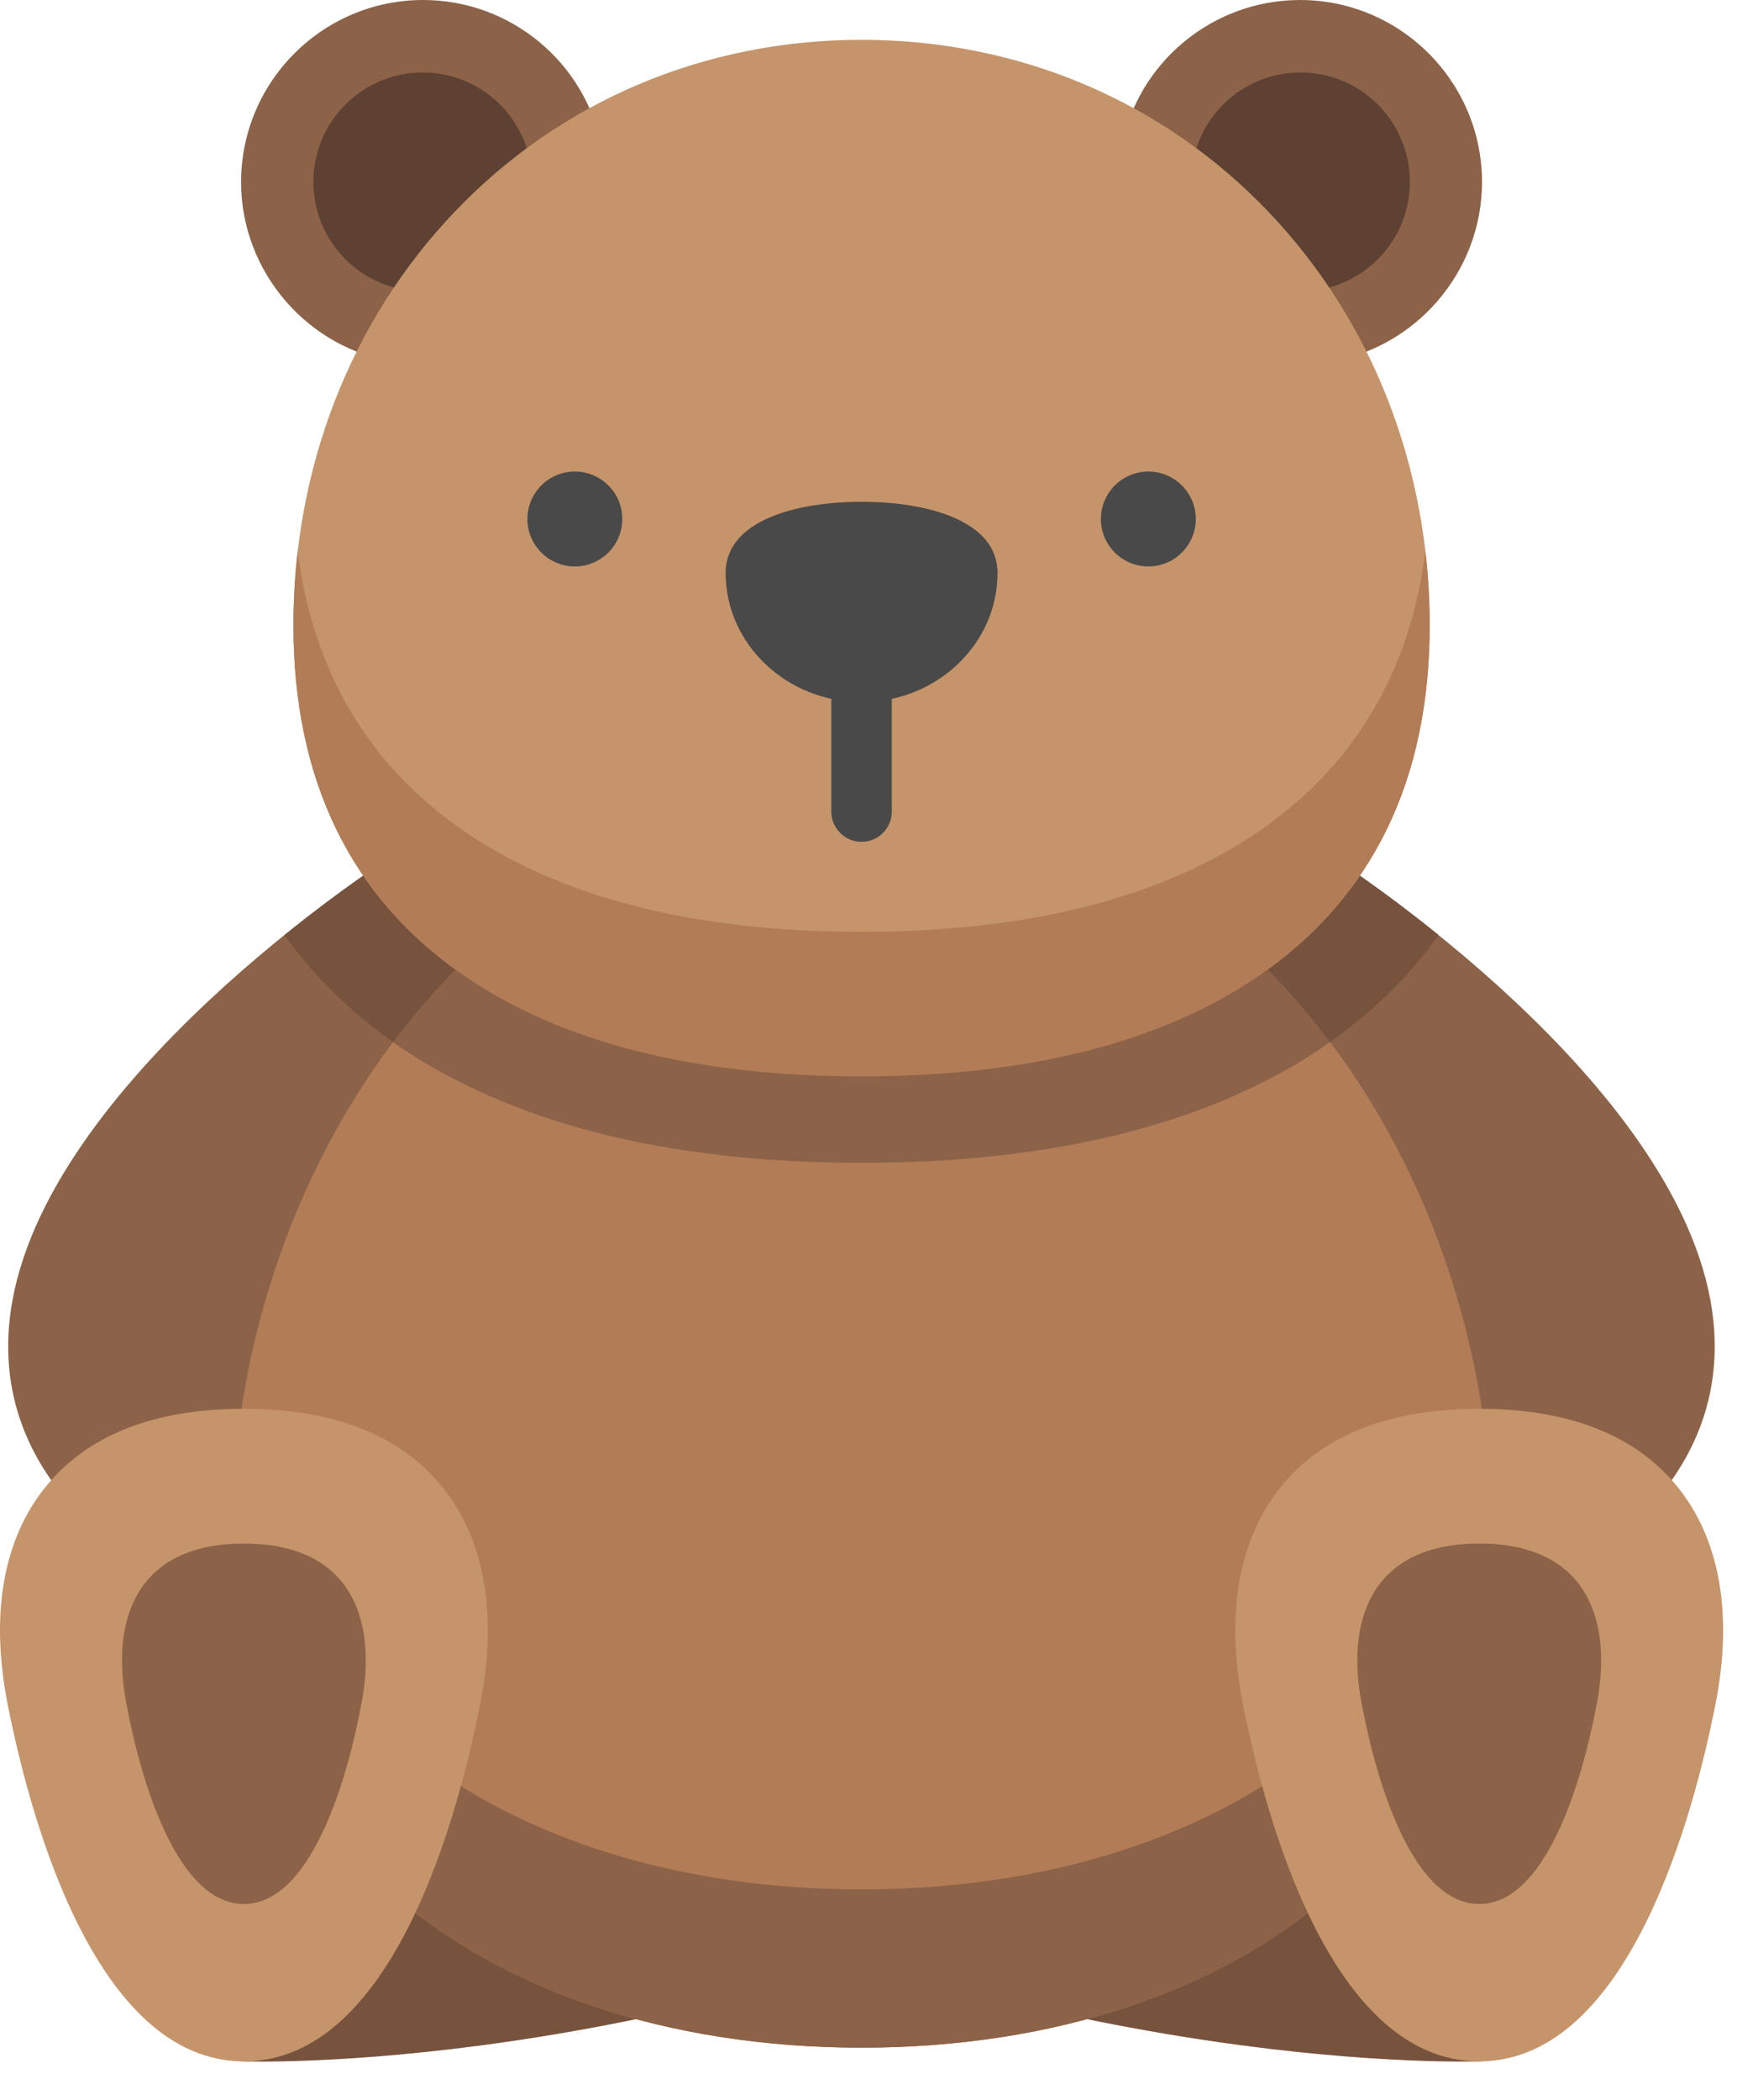
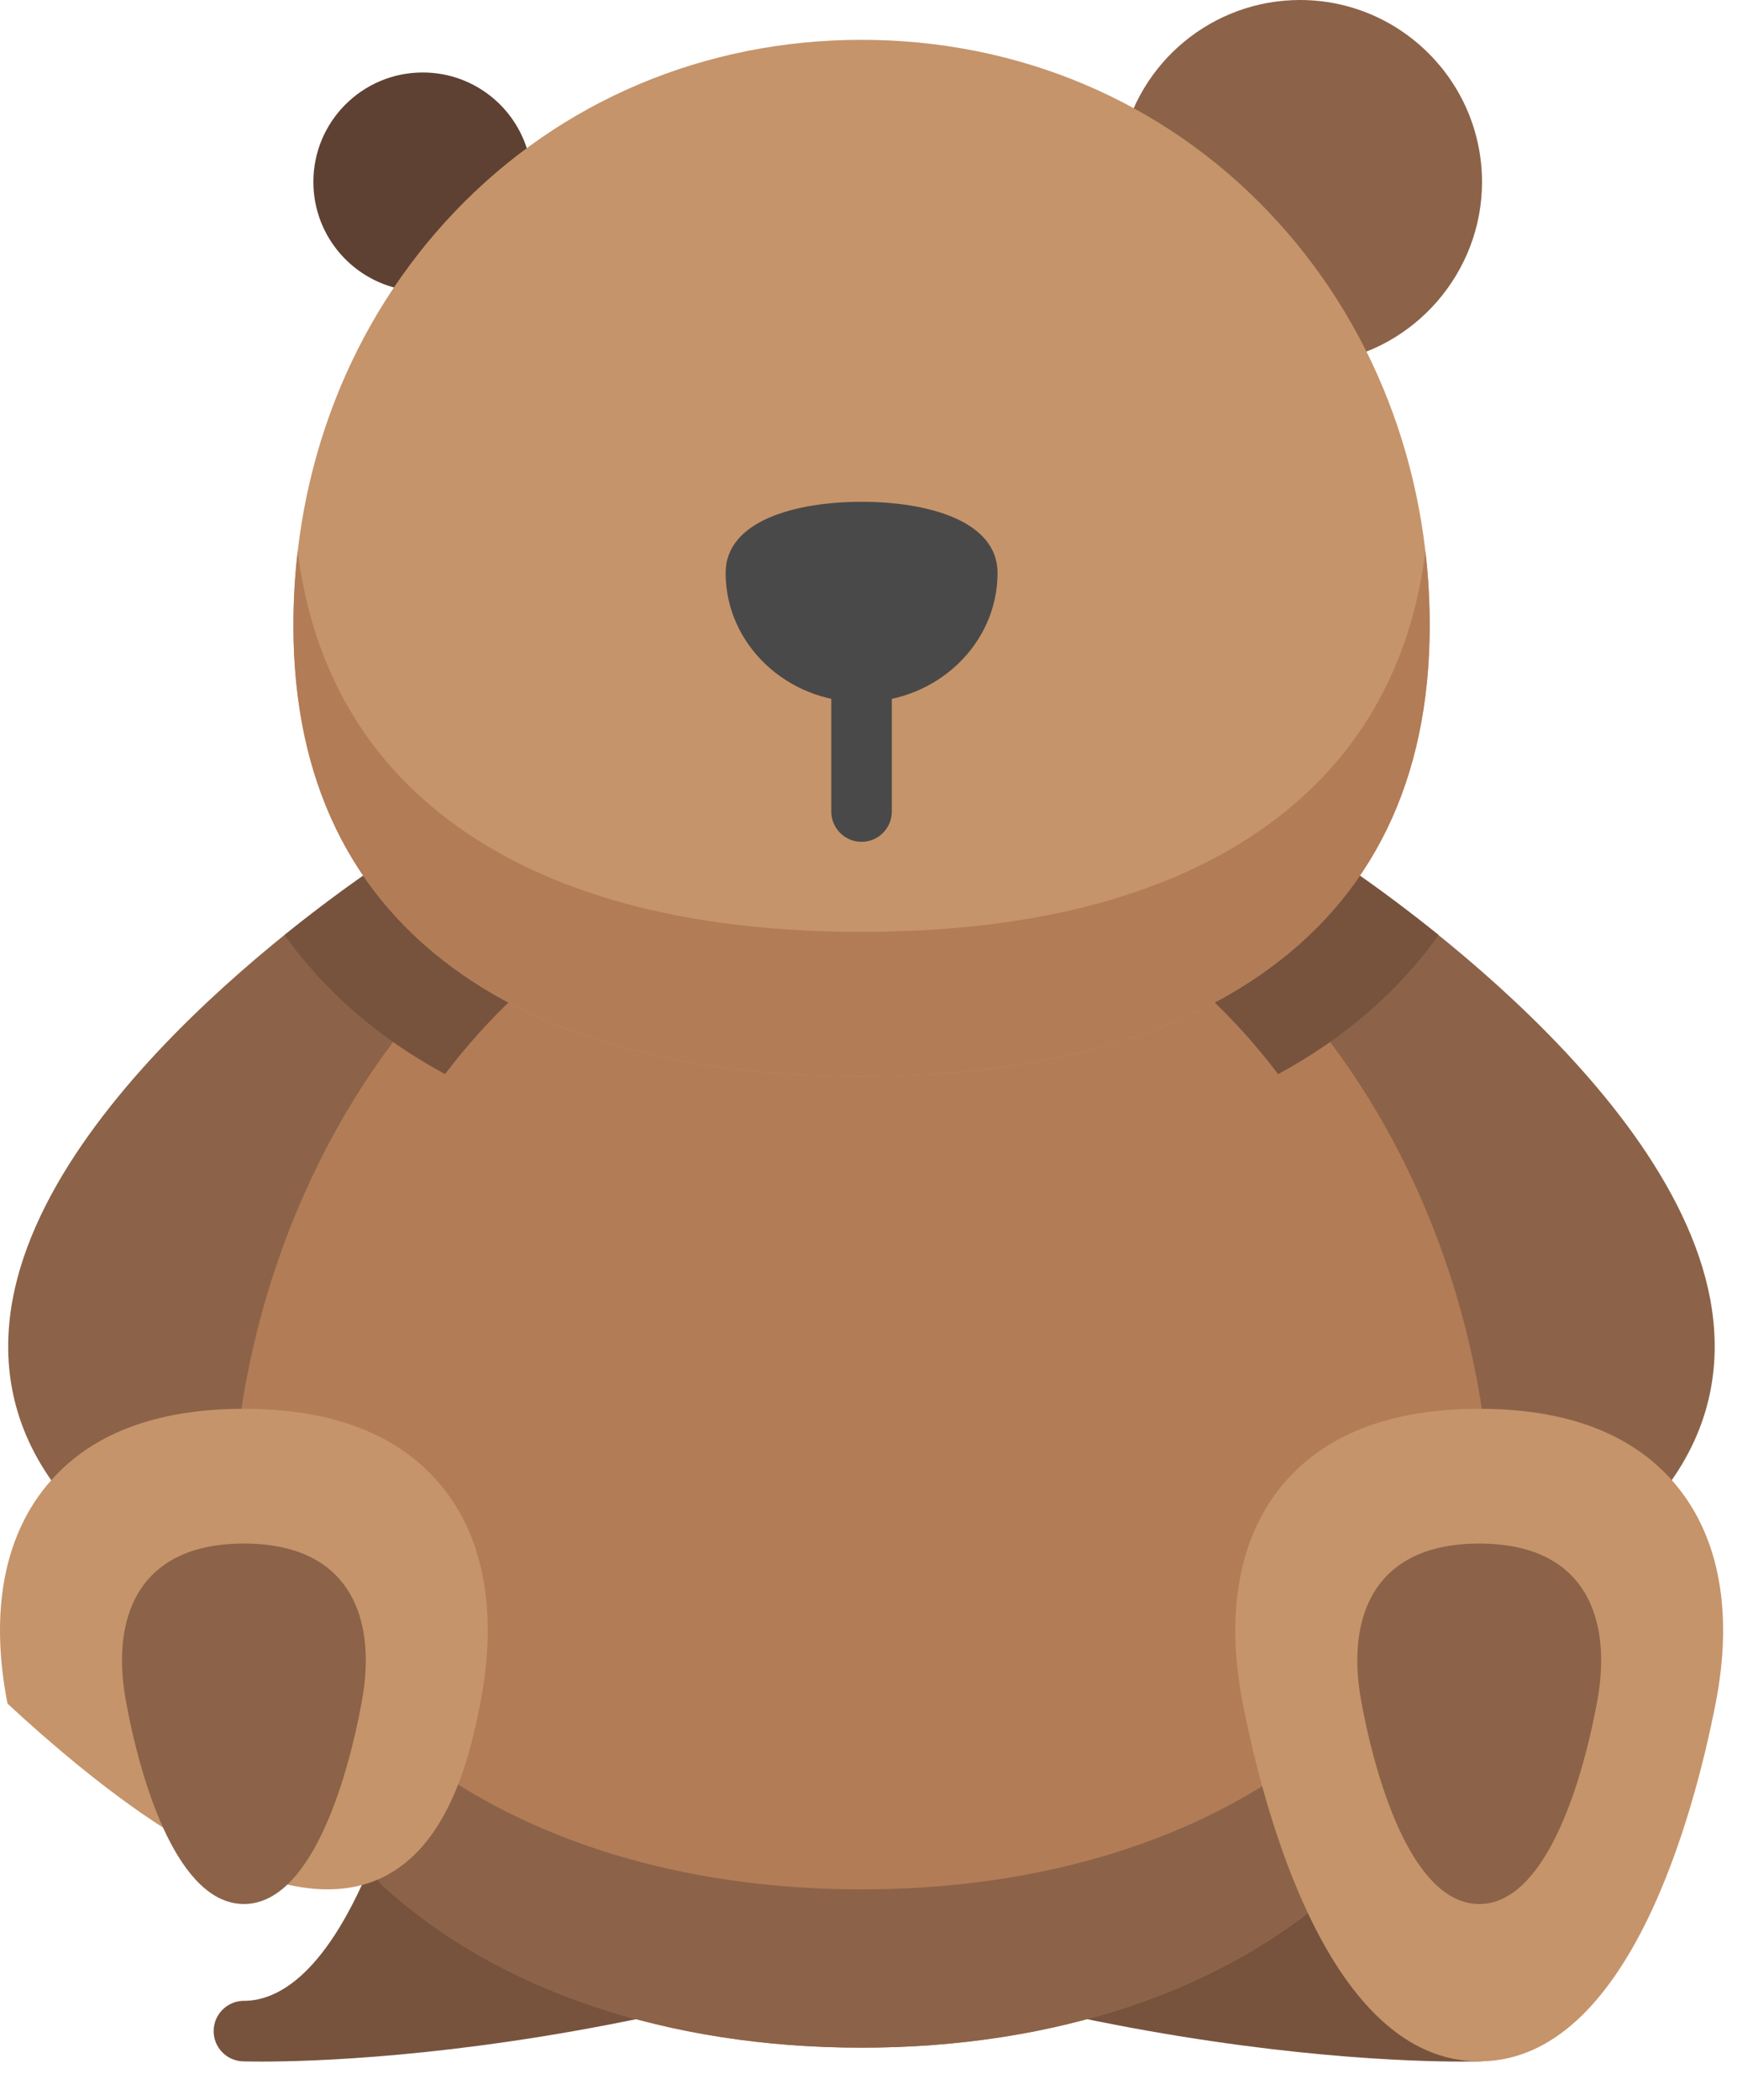
<svg xmlns="http://www.w3.org/2000/svg" width="24" height="29" viewBox="0 0 24 29" fill="none">
  <path d="M17.962 0C16.756 0 15.717 0.86 15.493 2.044C15.461 2.212 15.534 2.381 15.677 2.474C16.578 3.054 17.347 3.859 17.899 4.802C17.975 4.931 18.113 5.008 18.26 5.008C18.279 5.008 18.299 5.007 18.319 5.004C19.549 4.83 20.477 3.759 20.477 2.515C20.477 1.128 19.349 0 17.962 0Z" fill="#8C6348" />
-   <path d="M8.316 2.044C8.091 0.86 7.053 0 5.846 0C4.459 0 3.331 1.128 3.331 2.515C3.331 3.759 4.259 4.83 5.49 5.004C5.51 5.007 5.529 5.008 5.549 5.008C5.696 5.008 5.833 4.931 5.909 4.802C6.462 3.859 7.23 3.054 8.131 2.474C8.275 2.381 8.348 2.212 8.316 2.044Z" fill="#8C6348" />
  <path d="M7.325 2.229C7.193 1.53 6.579 1.001 5.841 1.001C5.007 1.001 4.33 1.677 4.33 2.512C4.33 3.274 4.894 3.904 5.627 4.008C6.049 3.287 6.628 2.678 7.325 2.229Z" fill="#5E4132" />
-   <path d="M16.484 2.229C16.617 1.53 17.23 1.001 17.968 1.001C18.803 1.001 19.48 1.677 19.48 2.512C19.48 3.274 18.916 3.904 18.183 4.008C17.76 3.287 17.181 2.678 16.484 2.229Z" fill="#5E4132" />
  <path d="M8.925 27.052C7.7 26.709 6.672 26.167 5.869 25.44C5.812 25.384 5.739 25.345 5.655 25.329C5.458 25.291 5.262 25.4 5.189 25.587C4.525 27.277 3.834 27.632 3.37 27.632C3.142 27.632 2.956 27.815 2.952 28.043C2.948 28.271 3.128 28.46 3.355 28.468C3.372 28.468 3.461 28.471 3.613 28.471C4.294 28.471 6.254 28.416 8.898 27.863C9.087 27.824 9.224 27.66 9.23 27.468C9.237 27.276 9.111 27.104 8.925 27.052Z" fill="#77533E" />
  <path d="M20.439 27.632C19.976 27.632 19.284 27.277 18.621 25.587C18.547 25.4 18.352 25.291 18.154 25.329C18.071 25.345 17.997 25.384 17.94 25.44C17.137 26.167 16.109 26.709 14.885 27.052C14.699 27.104 14.573 27.276 14.579 27.468C14.586 27.661 14.723 27.824 14.912 27.863C17.556 28.416 19.516 28.471 20.196 28.471C20.349 28.471 20.437 28.468 20.454 28.468C20.682 28.46 20.861 28.271 20.857 28.043C20.853 27.815 20.668 27.632 20.439 27.632Z" fill="#77533E" />
  <path d="M7.209 12.989C7.209 12.989 7.208 12.989 7.207 12.988C6.704 12.694 6.278 12.336 5.94 11.926C5.805 11.762 5.569 11.726 5.391 11.84C5.196 11.966 0.605 14.951 0.15 18.093C0.008 19.078 0.277 19.973 0.951 20.754C1.02 20.835 1.117 20.887 1.223 20.898C1.238 20.9 1.253 20.901 1.268 20.901C1.364 20.901 1.457 20.868 1.531 20.808C1.955 20.465 2.573 20.291 3.368 20.291C3.461 20.291 3.557 20.294 3.671 20.301C3.891 20.315 4.084 20.154 4.111 19.934C4.401 17.537 5.525 15.237 7.127 13.747C7.221 13.717 7.304 13.653 7.358 13.561C7.475 13.362 7.408 13.106 7.209 12.989Z" fill="#8C6348" />
  <path d="M23.655 18.093C23.2 14.951 18.609 11.966 18.414 11.84C18.236 11.726 18 11.762 17.865 11.926C17.528 12.336 17.101 12.694 16.598 12.988C16.597 12.989 16.597 12.989 16.596 12.989C16.397 13.106 16.331 13.362 16.447 13.561C16.501 13.653 16.585 13.717 16.678 13.747C18.28 15.237 19.404 17.537 19.694 19.934C19.721 20.154 19.913 20.314 20.134 20.301C20.248 20.294 20.344 20.291 20.437 20.291C21.232 20.291 21.85 20.465 22.274 20.808C22.349 20.868 22.442 20.901 22.537 20.901C22.552 20.901 22.567 20.9 22.582 20.898C22.688 20.887 22.785 20.835 22.854 20.755C23.528 19.973 23.797 19.078 23.655 18.093Z" fill="#8C6348" />
  <path d="M20.527 19.834C20.201 17.144 18.96 14.66 17.123 13.019C16.987 12.898 16.788 12.878 16.631 12.971C15.449 13.673 13.859 14.029 11.905 14.029C9.951 14.029 8.361 13.673 7.179 12.971C7.022 12.878 6.823 12.898 6.687 13.019C4.85 14.66 3.609 17.144 3.283 19.834C3.269 19.948 3.303 20.063 3.377 20.152C3.451 20.24 3.558 20.294 3.673 20.301C4.509 20.352 5.118 20.617 5.483 21.089C5.997 21.753 5.948 22.695 5.816 23.368C5.705 23.933 5.507 24.777 5.189 25.587C5.126 25.748 5.169 25.932 5.297 26.049C6.877 27.487 9.224 28.279 11.905 28.279C14.586 28.279 16.933 27.487 18.513 26.049C18.642 25.932 18.684 25.748 18.621 25.587C18.303 24.777 18.105 23.933 17.994 23.368C17.863 22.695 17.813 21.753 18.327 21.089C18.692 20.617 19.301 20.352 20.137 20.301C20.252 20.294 20.359 20.24 20.433 20.152C20.507 20.063 20.541 19.948 20.527 19.834Z" fill="#B27C57" />
  <path d="M18.169 24.154C16.601 25.407 14.397 26.093 11.904 26.093C9.411 26.093 7.207 25.407 5.639 24.154C5.528 24.599 5.38 25.099 5.188 25.587C5.125 25.748 5.168 25.932 5.296 26.049C6.876 27.487 9.223 28.279 11.904 28.279C14.585 28.279 16.932 27.487 18.512 26.049C18.64 25.932 18.683 25.748 18.62 25.587C18.428 25.099 18.281 24.599 18.169 24.154Z" fill="#8C6348" />
  <path d="M18.416 11.84C18.238 11.726 18.002 11.762 17.867 11.926C17.53 12.336 17.103 12.694 16.6 12.988C16.599 12.989 16.599 12.989 16.598 12.989C16.399 13.106 16.332 13.362 16.449 13.561C16.503 13.653 16.587 13.717 16.68 13.747C17.031 14.073 17.359 14.438 17.66 14.834C17.887 14.711 18.105 14.578 18.312 14.436C18.941 14.004 19.463 13.495 19.877 12.913C19.095 12.281 18.485 11.884 18.416 11.84Z" fill="#77533E" />
  <path d="M7.211 12.989C7.21 12.989 7.21 12.989 7.209 12.988C6.706 12.694 6.279 12.336 5.942 11.926C5.807 11.762 5.571 11.726 5.393 11.84C5.325 11.884 4.714 12.281 3.932 12.913C4.346 13.495 4.868 14.004 5.497 14.436C5.704 14.578 5.922 14.711 6.149 14.834C6.45 14.438 6.778 14.073 7.129 13.747C7.223 13.717 7.306 13.653 7.36 13.561C7.477 13.362 7.41 13.106 7.211 12.989Z" fill="#77533E" />
  <path d="M17.526 2.925C16.065 1.393 14.068 0.55 11.904 0.55C9.739 0.55 7.743 1.393 6.282 2.925C4.845 4.431 4.054 6.459 4.054 8.636C4.054 10.772 4.847 12.399 6.412 13.474C7.756 14.397 9.604 14.865 11.904 14.865C14.204 14.865 16.052 14.397 17.396 13.474C18.961 12.399 19.754 10.772 19.754 8.636C19.754 6.459 18.963 4.431 17.526 2.925Z" fill="#C6946A" />
-   <path d="M17.122 13.019C16.986 12.898 16.787 12.878 16.631 12.971C15.448 13.673 13.858 14.029 11.905 14.029C9.951 14.029 8.361 13.673 7.178 12.971C7.022 12.878 6.823 12.898 6.687 13.019C6.23 13.427 5.81 13.887 5.432 14.39C5.453 14.405 5.474 14.421 5.496 14.436C7.065 15.513 9.221 16.059 11.904 16.059C14.588 16.059 16.744 15.513 18.312 14.436C18.334 14.421 18.355 14.405 18.377 14.39C17.999 13.887 17.579 13.427 17.122 13.019Z" fill="#8C6348" />
  <path d="M17.396 11.478C16.052 12.401 14.204 12.869 11.904 12.869C9.604 12.869 7.756 12.401 6.412 11.478C5.094 10.573 4.324 9.275 4.113 7.613C4.074 7.949 4.054 8.29 4.054 8.636C4.054 10.772 4.847 12.399 6.412 13.474C7.756 14.397 9.604 14.865 11.904 14.865C14.204 14.865 16.052 14.397 17.396 13.474C18.961 12.399 19.754 10.772 19.754 8.636C19.754 8.29 19.734 7.949 19.695 7.613C19.484 9.275 18.714 10.573 17.396 11.478Z" fill="#B27C57" />
  <path d="M11.904 11.626C11.673 11.626 11.486 11.438 11.486 11.208V9.278C11.486 9.047 11.673 8.86 11.904 8.86C12.135 8.86 12.322 9.047 12.322 9.278V11.208C12.322 11.438 12.135 11.626 11.904 11.626Z" fill="#494949" />
  <path d="M11.905 6.93C10.997 6.93 10.026 7.189 10.026 7.913C10.026 8.896 10.869 9.696 11.905 9.696C12.94 9.696 13.783 8.896 13.783 7.913C13.783 7.189 12.812 6.93 11.905 6.93Z" fill="#494949" />
-   <path d="M7.943 7.823C7.581 7.823 7.287 7.529 7.287 7.168C7.287 6.806 7.581 6.512 7.943 6.512C8.304 6.512 8.598 6.806 8.598 7.168C8.598 7.529 8.304 7.823 7.943 7.823Z" fill="#494949" />
-   <path d="M15.867 7.823C15.505 7.823 15.211 7.529 15.211 7.168C15.211 6.806 15.505 6.512 15.867 6.512C16.228 6.512 16.522 6.806 16.522 7.168C16.522 7.529 16.228 7.823 15.867 7.823Z" fill="#494949" />
  <path d="M23.164 20.517C22.584 19.812 21.667 19.456 20.438 19.456C19.209 19.456 18.292 19.812 17.712 20.517C17.115 21.241 16.929 22.283 17.172 23.528C17.463 25.014 18.363 28.468 20.438 28.468C22.513 28.468 23.413 25.014 23.704 23.528C23.948 22.283 23.761 21.241 23.164 20.517Z" fill="#C6946A" />
  <path d="M20.439 21.317C18.973 21.317 18.597 22.343 18.808 23.494C19.025 24.673 19.538 26.295 20.439 26.295C21.339 26.295 21.852 24.673 22.069 23.494C22.28 22.343 21.904 21.317 20.439 21.317Z" fill="#8C6348" />
-   <path d="M6.096 20.517C5.516 19.813 4.599 19.456 3.37 19.456C2.14 19.456 1.223 19.812 0.644 20.517C0.047 21.241 -0.14 22.283 0.104 23.528C0.395 25.014 1.294 28.468 3.37 28.468C5.445 28.468 6.345 25.014 6.635 23.528C6.879 22.283 6.693 21.241 6.096 20.517Z" fill="#C6946A" />
+   <path d="M6.096 20.517C5.516 19.813 4.599 19.456 3.37 19.456C2.14 19.456 1.223 19.812 0.644 20.517C0.047 21.241 -0.14 22.283 0.104 23.528C5.445 28.468 6.345 25.014 6.635 23.528C6.879 22.283 6.693 21.241 6.096 20.517Z" fill="#C6946A" />
  <path d="M3.37 21.317C4.836 21.317 5.211 22.343 5 23.494C4.784 24.673 4.271 26.295 3.37 26.295C2.47 26.295 1.956 24.673 1.74 23.494C1.529 22.343 1.904 21.317 3.37 21.317Z" fill="#8C6348" />
</svg>